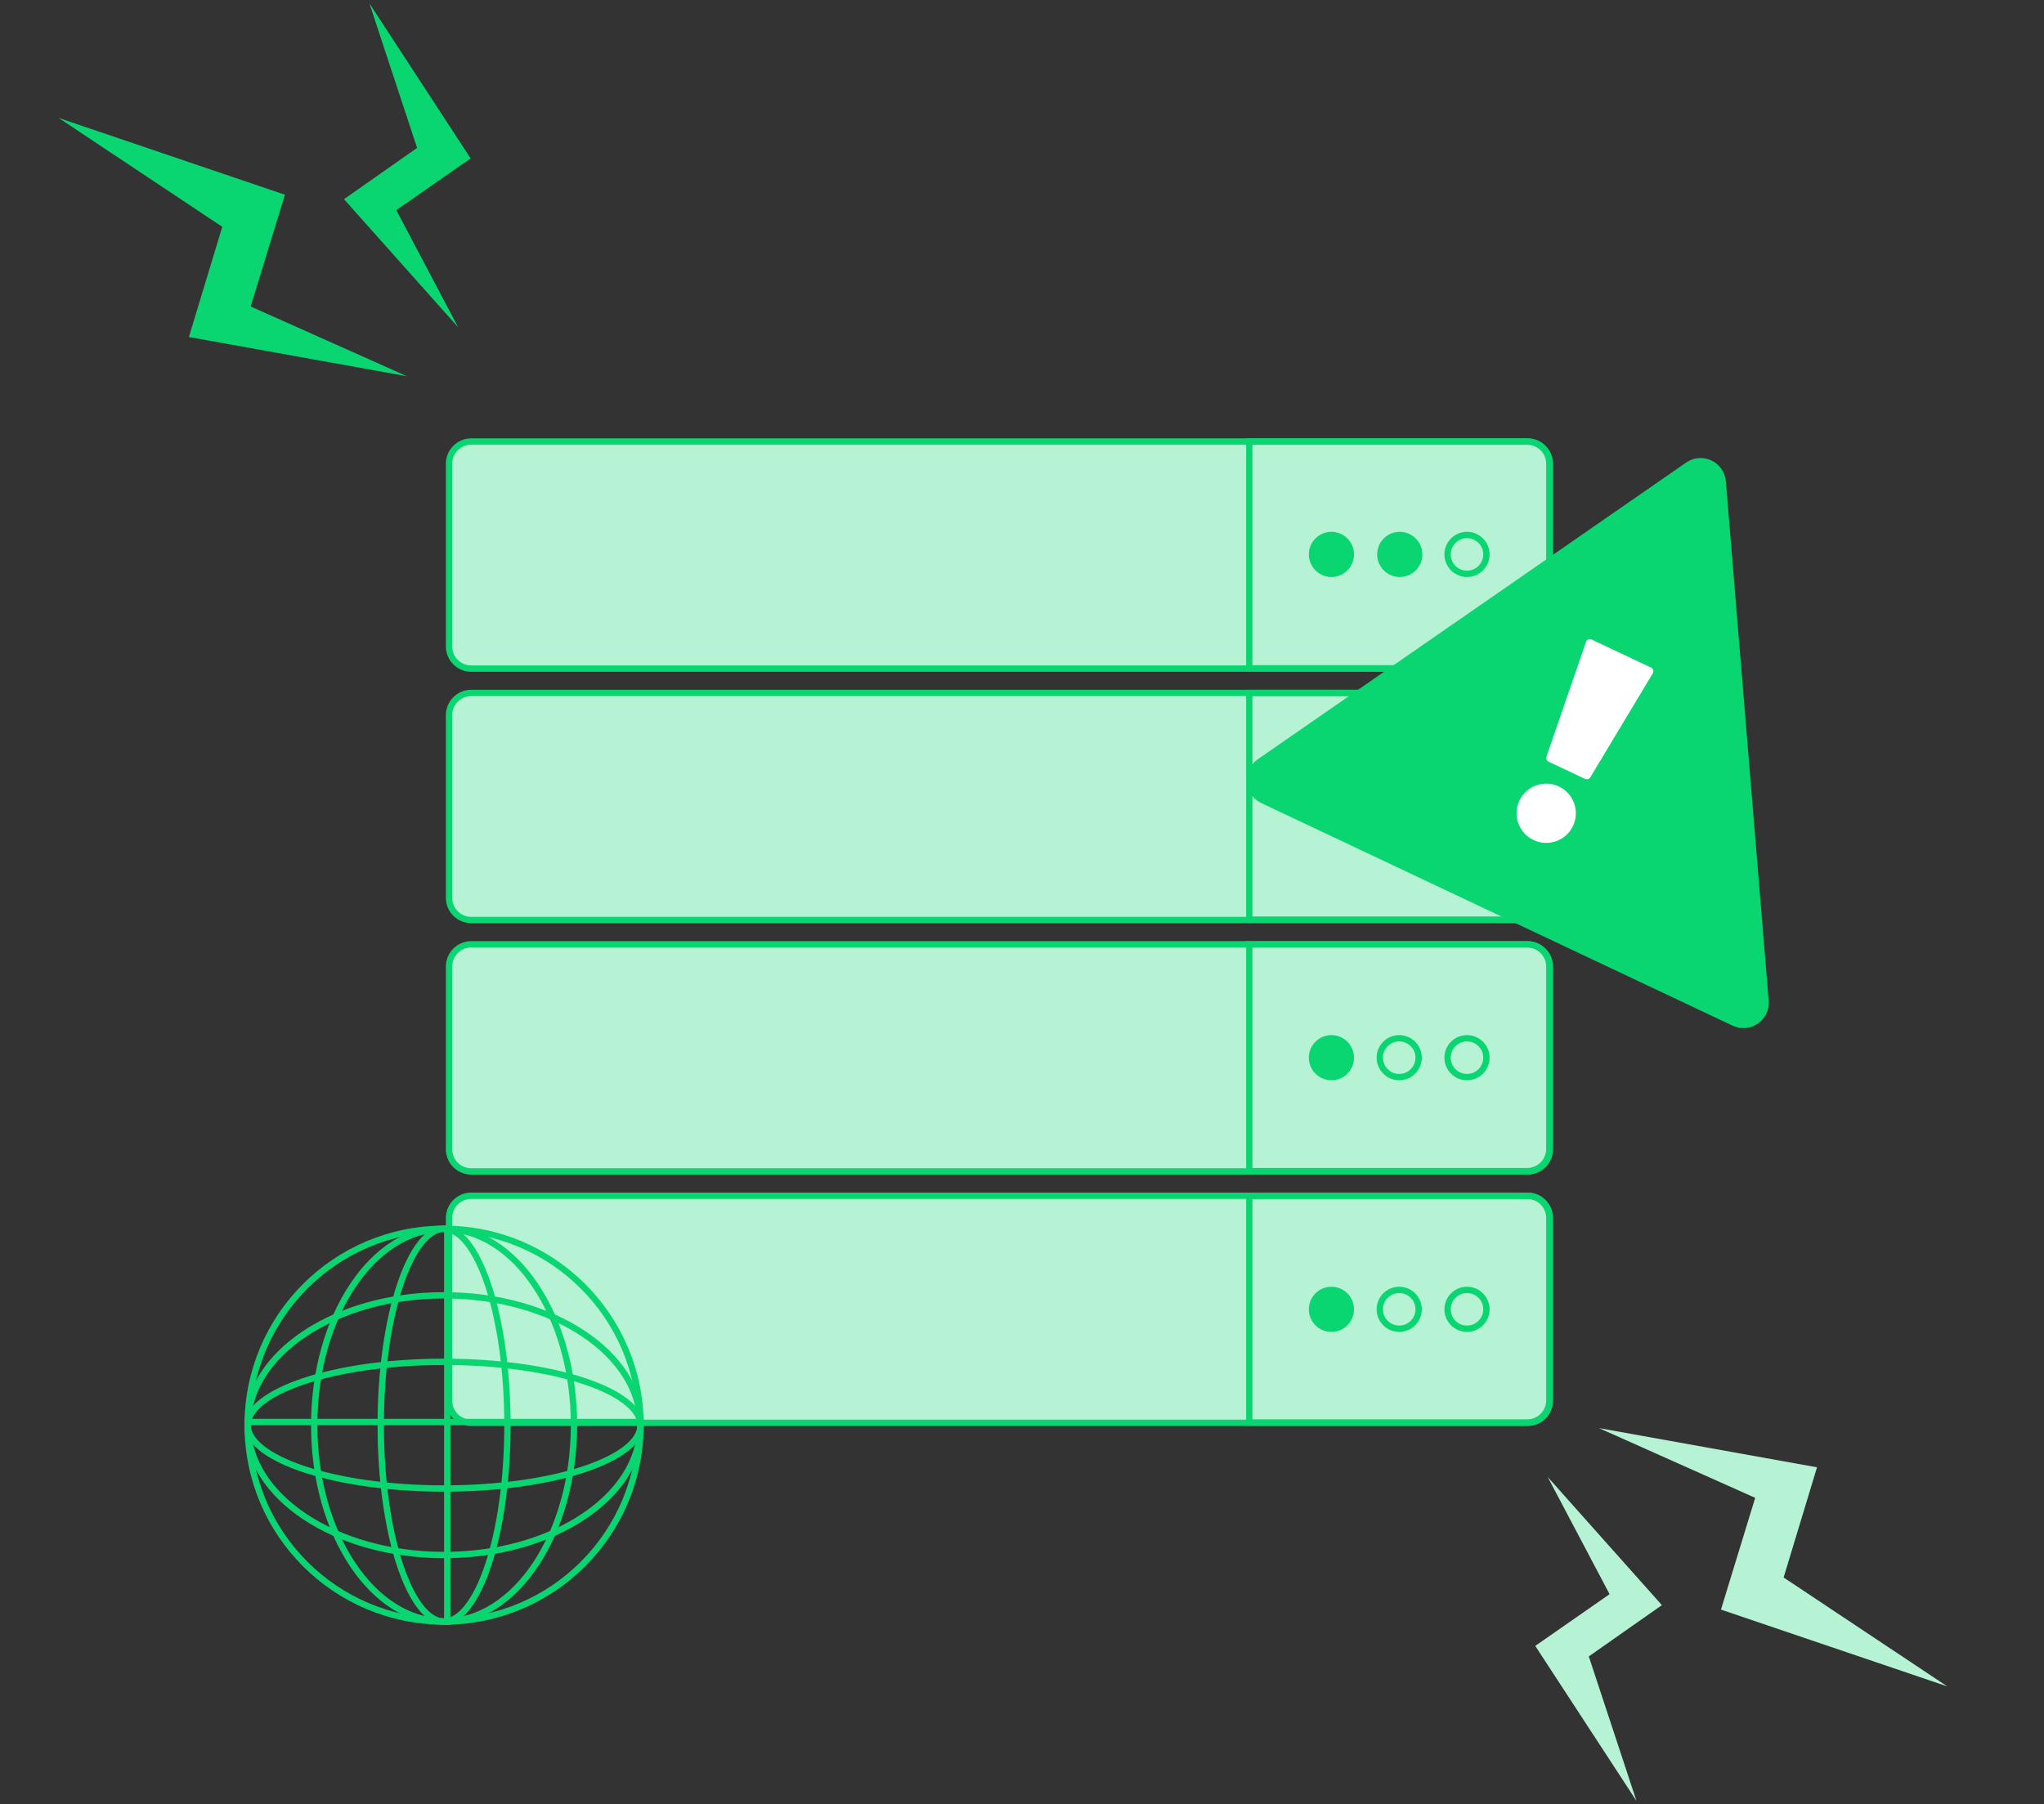
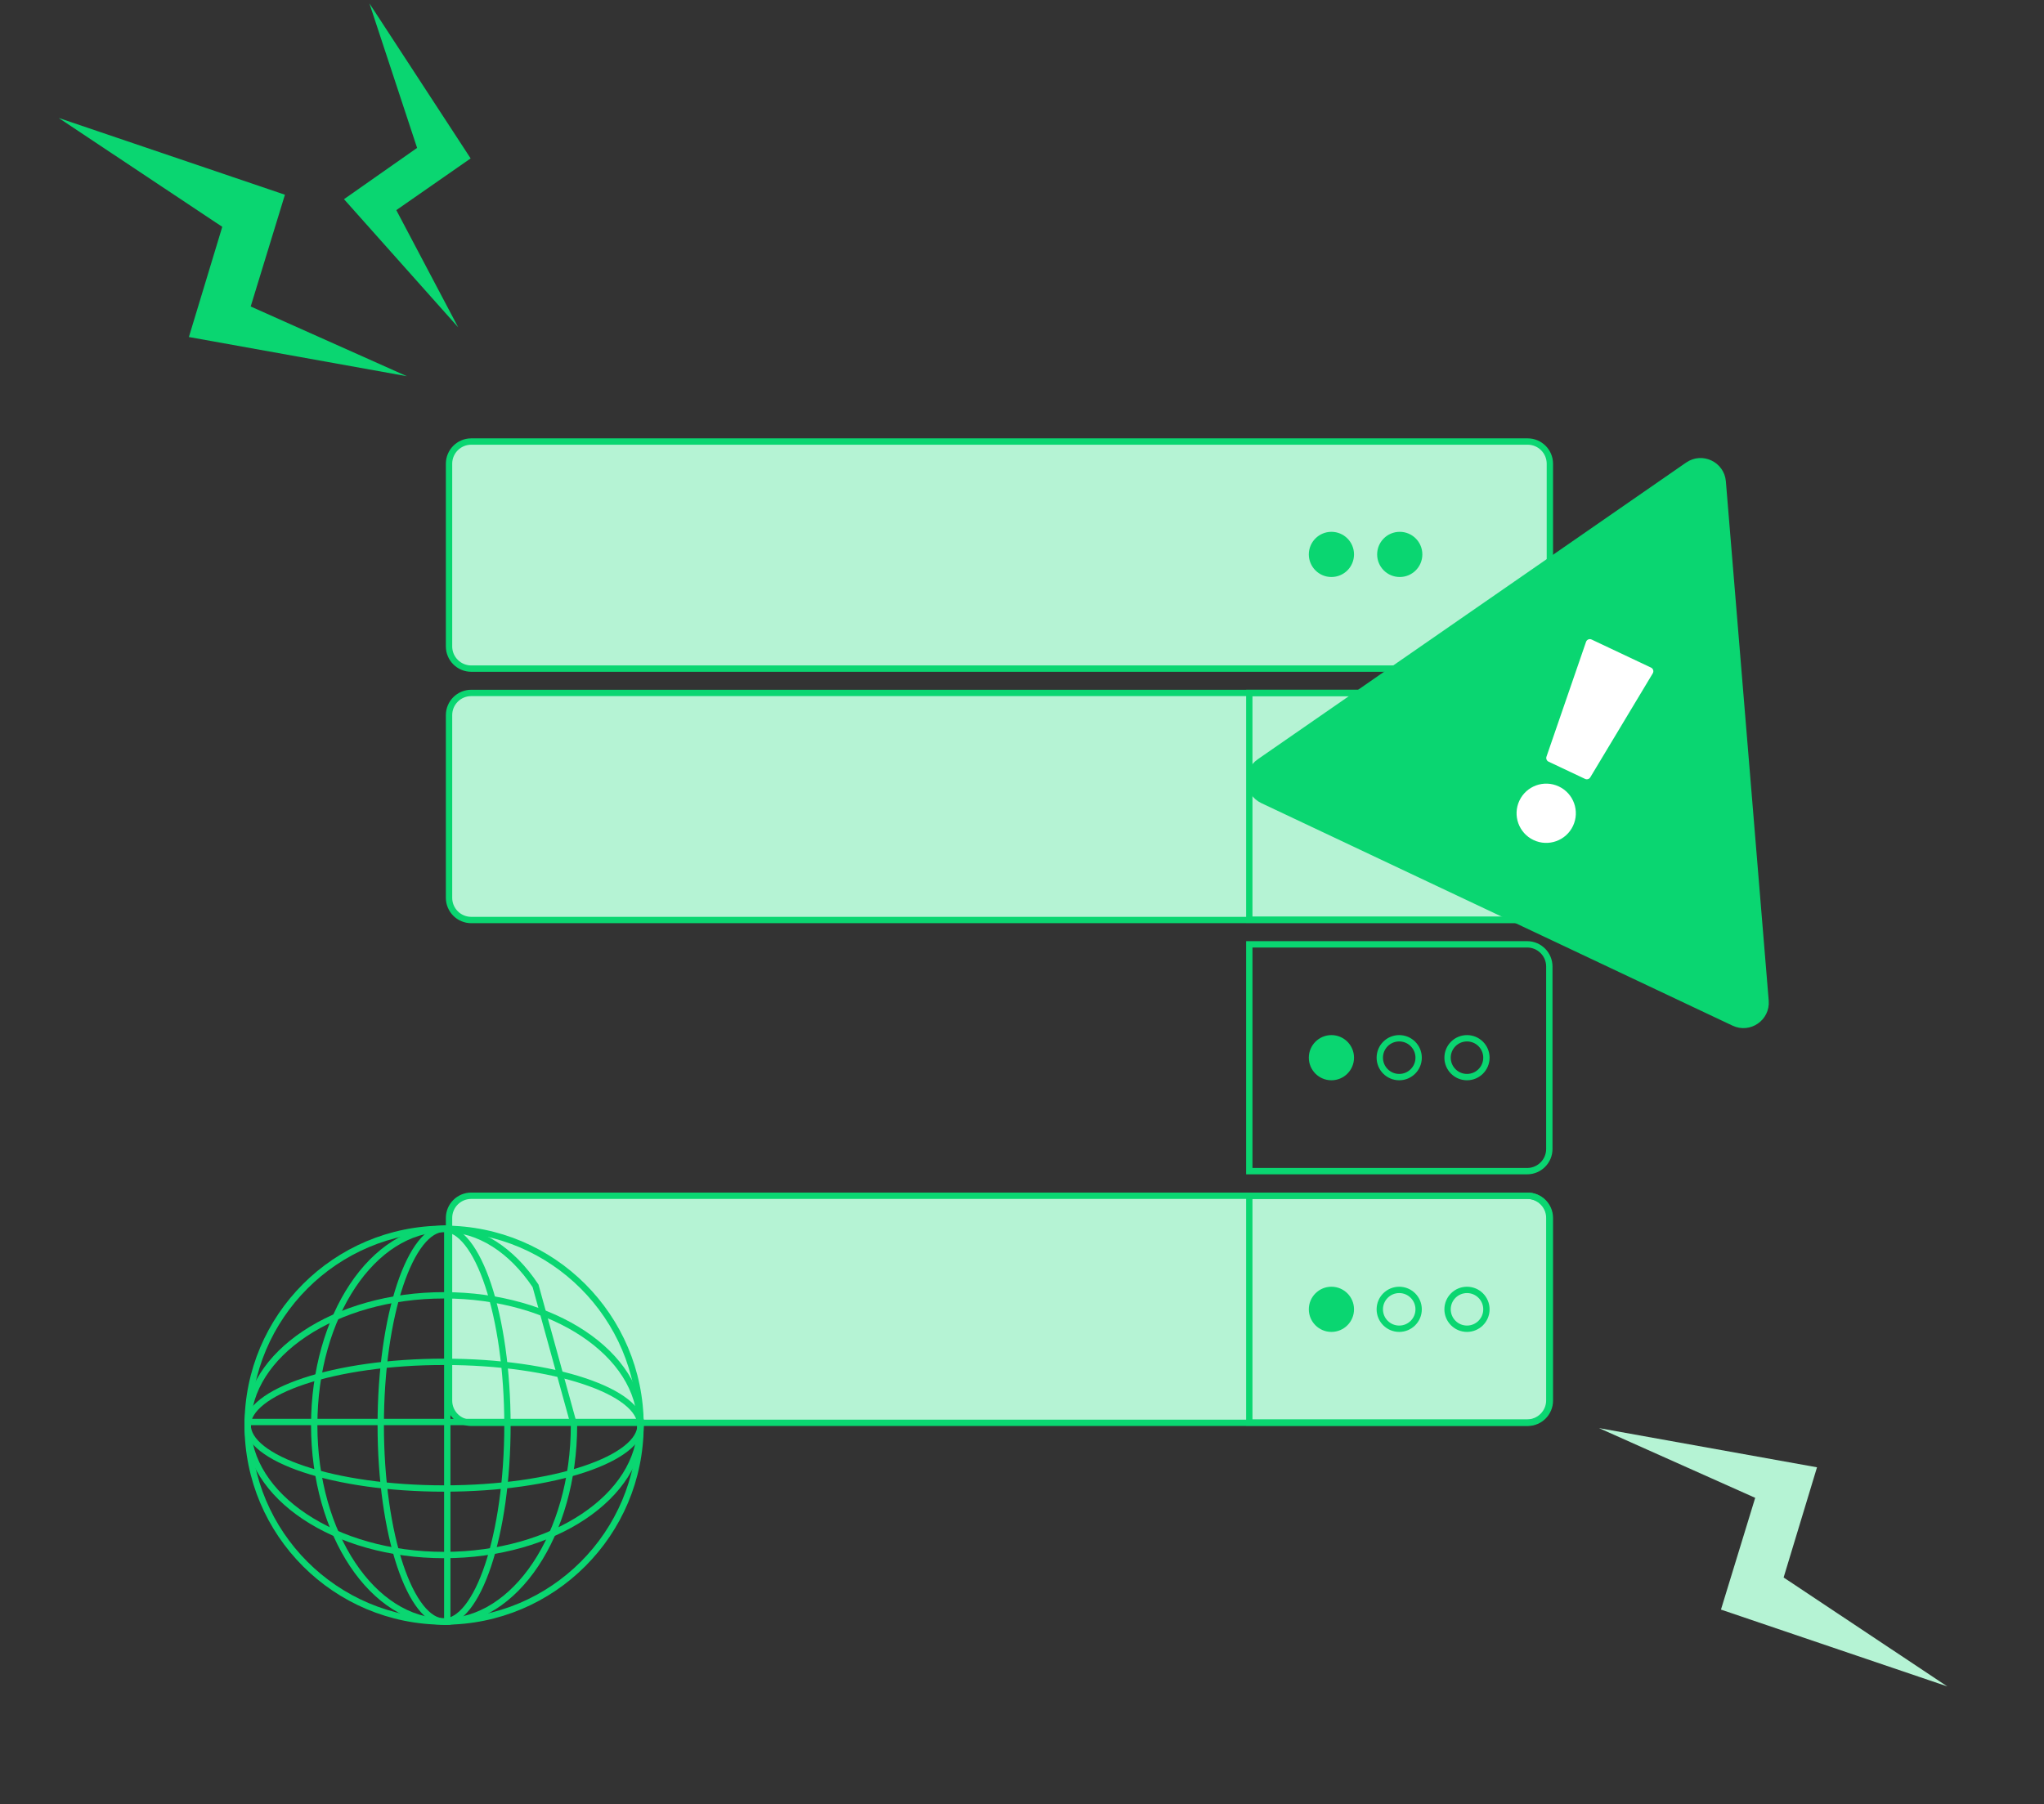
<svg xmlns="http://www.w3.org/2000/svg" width="487" height="430" viewBox="0 0 487 430" fill="none">
  <rect x="0" y="0" width="487" height="430" fill="#333333" stroke="none" />
  <path d="M106.987 110.517C106.987 107.594 109.356 105.224 112.279 105.224H363.977C366.9 105.224 369.269 107.594 369.269 110.517V154.05C369.269 156.973 366.9 159.342 363.977 159.342H112.279C109.356 159.342 106.987 156.973 106.987 154.05V110.517Z" fill="#B5F3D4" stroke="#0AD671" stroke-width="1.512" />
-   <path d="M297.655 105.224H363.849C366.771 105.224 369.141 107.594 369.141 110.517V153.986C369.141 156.909 366.771 159.278 363.849 159.278H297.655V105.224Z" stroke="#0AD671" stroke-width="1.512" />
  <path d="M106.987 170.43C106.987 167.507 109.356 165.138 112.279 165.138H363.977C366.9 165.138 369.269 167.507 369.269 170.43V213.964C369.269 216.886 366.9 219.256 363.977 219.256H112.279C109.356 219.256 106.987 216.886 106.987 213.964V170.43Z" fill="#B5F3D4" stroke="#0AD671" stroke-width="1.512" />
  <path d="M297.655 165.138H363.849C366.771 165.138 369.141 167.507 369.141 170.43V213.899C369.141 216.822 366.771 219.192 363.849 219.192H297.655V165.138Z" stroke="#0AD671" stroke-width="1.512" />
-   <path d="M106.987 230.344C106.987 227.421 109.356 225.051 112.279 225.051H363.977C366.9 225.051 369.269 227.421 369.269 230.344V273.877C369.269 276.8 366.9 279.17 363.977 279.17H112.279C109.356 279.17 106.987 276.8 106.987 273.877V230.344Z" fill="#B5F3D4" stroke="#0AD671" stroke-width="1.512" />
  <path d="M297.655 225.051H363.849C366.771 225.051 369.141 227.421 369.141 230.344V273.813C369.141 276.736 366.771 279.105 363.849 279.105H297.655V225.051Z" stroke="#0AD671" stroke-width="1.512" />
  <path d="M106.987 290.258C106.987 287.335 109.356 284.965 112.279 284.965H363.977C366.9 284.965 369.269 287.335 369.269 290.258V333.791C369.269 336.714 366.9 339.083 363.977 339.083H112.279C109.356 339.083 106.987 336.714 106.987 333.791V290.258Z" fill="#B5F3D4" stroke="#0AD671" stroke-width="1.512" />
  <path d="M297.655 284.965H363.849C366.771 284.965 369.141 287.335 369.141 290.258V333.727C369.141 336.65 366.771 339.019 363.849 339.019H297.655V284.965Z" stroke="#0AD671" stroke-width="1.512" />
  <circle cx="317.223" cy="132.126" r="5.384" fill="#0AD671" />
  <circle cx="333.501" cy="132.126" r="5.384" fill="#0AD671" />
  <circle cx="317.223" cy="192.095" r="5.384" fill="#0AD671" />
  <circle cx="333.501" cy="192.095" r="5.384" fill="#0AD671" />
  <circle cx="317.223" cy="252.064" r="5.384" fill="#0AD671" />
  <circle cx="317.223" cy="312.033" r="5.384" fill="#0AD671" />
  <circle cx="333.374" cy="252.064" r="4.628" stroke="#0AD671" stroke-width="1.512" />
  <circle cx="333.374" cy="312.033" r="4.628" stroke="#0AD671" stroke-width="1.512" />
-   <circle cx="349.524" cy="132.126" r="4.628" stroke="#0AD671" stroke-width="1.512" />
  <circle cx="349.524" cy="192.095" r="4.628" stroke="#0AD671" stroke-width="1.512" />
  <circle cx="349.524" cy="252.064" r="4.628" stroke="#0AD671" stroke-width="1.512" />
  <circle cx="349.524" cy="312.033" r="4.628" stroke="#0AD671" stroke-width="1.512" />
  <circle cx="105.811" cy="339.641" r="46.799" stroke="#0AD671" stroke-width="1.512" />
-   <path d="M136.758 339.641C136.758 352.644 133.243 364.383 127.599 372.848C121.952 381.318 114.234 386.44 105.811 386.44C97.388 386.44 89.669 381.318 84.022 372.848C78.379 364.383 74.864 352.644 74.864 339.641C74.864 326.637 78.379 314.899 84.022 306.434C89.669 297.963 97.388 292.842 105.811 292.842C114.234 292.842 121.952 297.963 127.599 306.434C133.243 314.899 136.758 326.637 136.758 339.641Z" stroke="#0AD671" stroke-width="1.512" />
+   <path d="M136.758 339.641C136.758 352.644 133.243 364.383 127.599 372.848C121.952 381.318 114.234 386.44 105.811 386.44C97.388 386.44 89.669 381.318 84.022 372.848C78.379 364.383 74.864 352.644 74.864 339.641C74.864 326.637 78.379 314.899 84.022 306.434C89.669 297.963 97.388 292.842 105.811 292.842C114.234 292.842 121.952 297.963 127.599 306.434Z" stroke="#0AD671" stroke-width="1.512" />
  <path d="M105.811 308.693C118.814 308.693 130.552 312.208 139.018 317.852C147.488 323.499 152.61 331.217 152.61 339.641C152.61 348.064 147.488 355.782 139.018 361.429C130.552 367.073 118.814 370.588 105.811 370.588C92.807 370.588 81.069 367.073 72.604 361.429C64.133 355.782 59.012 348.064 59.012 339.641C59.012 331.217 64.133 323.499 72.604 317.852C81.069 312.208 92.807 308.693 105.811 308.693Z" stroke="#0AD671" stroke-width="1.512" />
  <path d="M120.906 339.641C120.906 352.714 119.139 364.518 116.302 373.028C114.883 377.287 113.209 380.679 111.387 382.991C109.558 385.311 107.668 386.44 105.811 386.44C103.953 386.44 102.063 385.311 100.234 382.991C98.412 380.679 96.739 377.287 95.319 373.028C92.483 364.518 90.715 352.714 90.715 339.641C90.715 326.568 92.483 314.763 95.319 306.254C96.739 301.995 98.412 298.603 100.234 296.291C102.063 293.971 103.953 292.842 105.811 292.842C107.668 292.842 109.558 293.971 111.387 296.291C113.209 298.603 114.883 301.995 116.302 306.254C119.139 314.763 120.906 326.568 120.906 339.641Z" stroke="#0AD671" stroke-width="1.512" />
  <path d="M105.811 324.545C118.884 324.545 130.688 326.313 139.198 329.15C143.457 330.569 146.849 332.243 149.161 334.065C151.481 335.893 152.61 337.783 152.61 339.641C152.61 341.499 151.481 343.389 149.161 345.217C146.849 347.039 143.457 348.713 139.198 350.133C130.688 352.969 118.884 354.737 105.811 354.737C92.737 354.737 80.933 352.969 72.423 350.133C68.165 348.713 64.773 347.039 62.461 345.217C60.141 343.389 59.012 341.499 59.012 339.641C59.012 337.783 60.141 335.893 62.461 334.065C64.773 332.243 68.165 330.569 72.423 329.15C80.933 326.313 92.737 324.545 105.811 324.545Z" stroke="#0AD671" stroke-width="1.512" />
  <line x1="106.567" y1="292.086" x2="106.567" y2="387.196" stroke="#0AD671" stroke-width="1.512" />
  <line x1="58.256" y1="338.885" x2="153.366" y2="338.885" stroke="#0AD671" stroke-width="1.512" />
  <path d="M96.943 89.658L45.003 80.317L52.957 54.056L13.973 28.108L67.886 46.406L59.73 73.04L96.943 89.658Z" fill="#0AD671" />
  <path d="M380.977 340.342L432.917 349.683L424.963 375.944L463.947 401.892L410.034 383.593L418.19 356.959L380.977 340.342Z" fill="#B5F3D4" />
  <path d="M109.172 78.014L81.96 47.468L99.376 35.249L88.016 0.807L112.135 37.753L94.424 50.078L109.172 78.014Z" fill="#0AD671" />
-   <path d="M368.748 351.986L395.96 382.531L378.544 394.751L389.904 429.193L365.785 392.247L383.496 379.922L368.748 351.986Z" fill="#B5F3D4" />
  <path d="M402.161 110.861C405.51 108.541 410.115 110.716 410.45 114.777L420.657 238.528C420.992 242.588 416.805 245.489 413.122 243.748L300.846 190.712C297.163 188.972 296.744 183.897 300.093 181.576L402.161 110.861Z" fill="#0AD671" stroke="#0AD671" stroke-width="1.512" />
  <path d="M377.886 152.966C378.073 152.424 378.69 152.164 379.209 152.409L393.372 159.099C393.888 159.343 394.081 159.978 393.787 160.467L378.897 185.252C378.642 185.677 378.107 185.839 377.659 185.627L368.959 181.517C368.514 181.307 368.299 180.797 368.459 180.332L377.886 152.966Z" fill="white" />
  <circle cx="368.398" cy="193.815" r="7.061" transform="rotate(25.285 368.398 193.815)" fill="white" />
</svg>